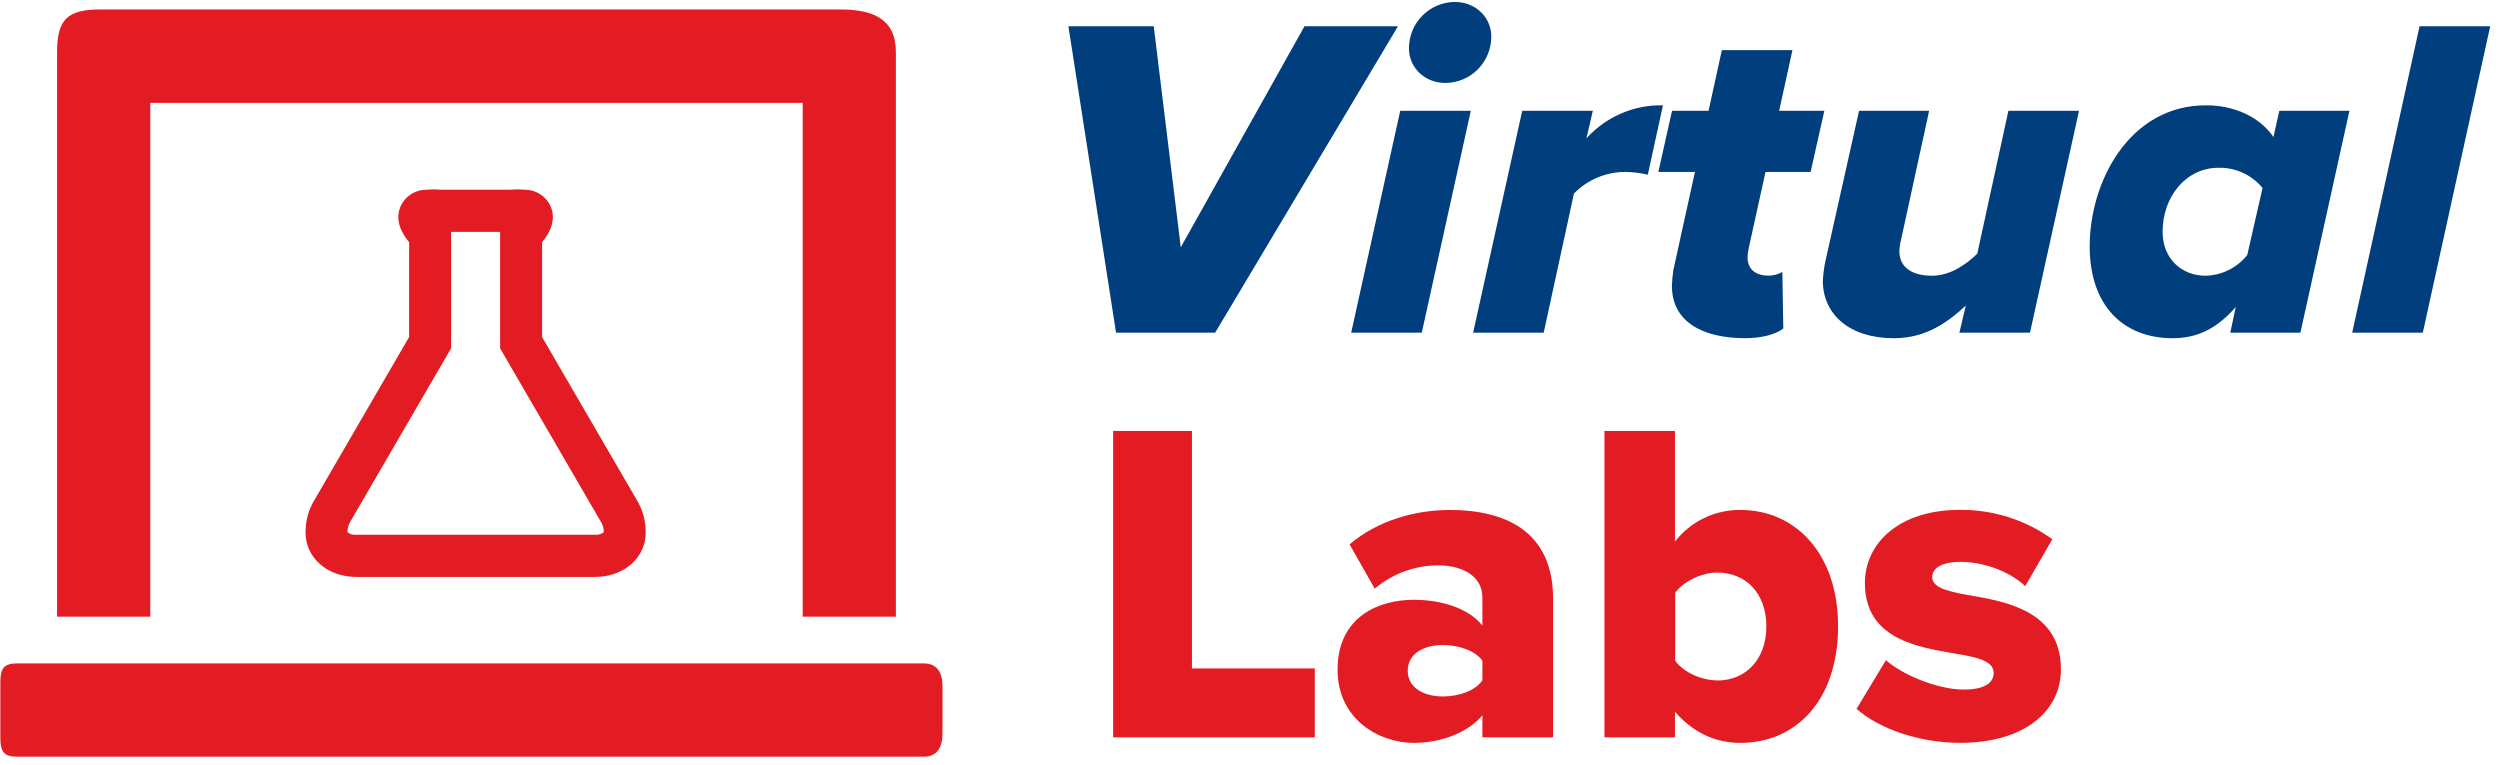
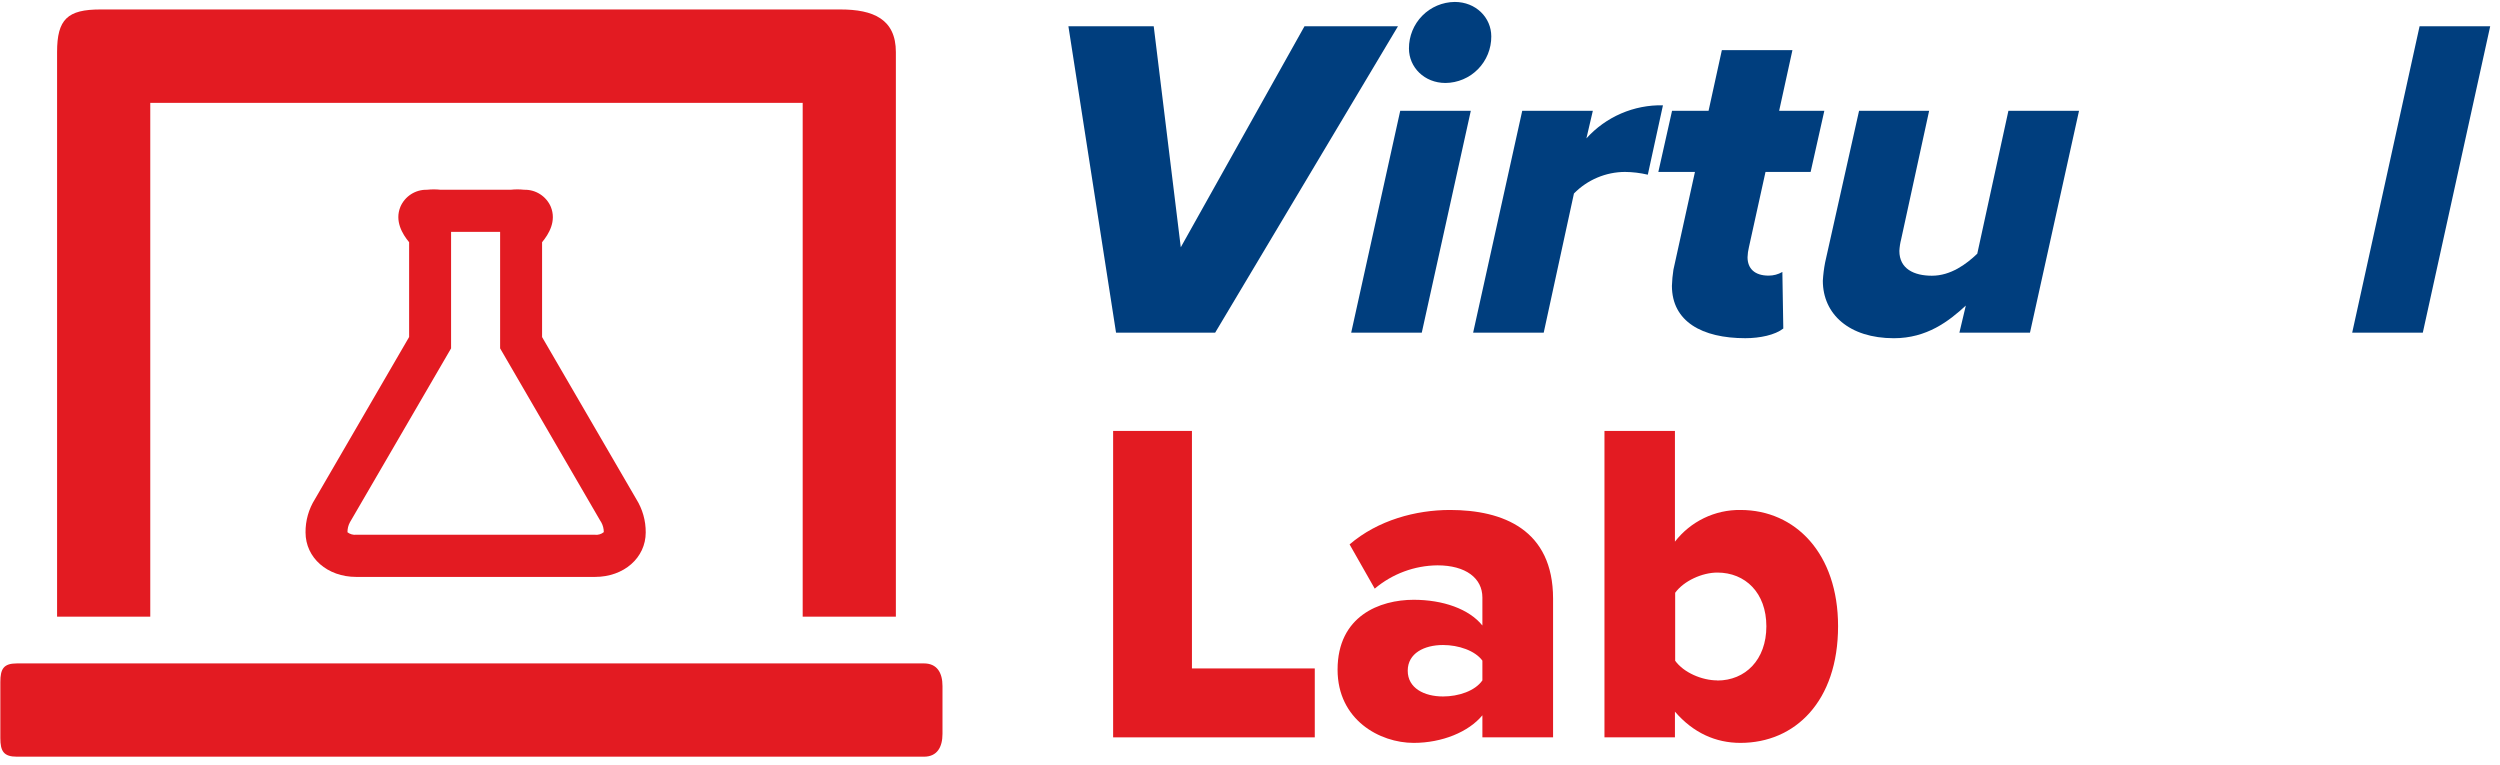
<svg xmlns="http://www.w3.org/2000/svg" width="232" height="71" viewBox="0 0 232 71" fill="none">
  <path d="M99.148 2.438H107.066L109.576 22.947L121.056 2.438H129.731L112.765 30.874H103.569L99.148 2.438Z" fill="#003E7E" />
  <path d="M129.941 10.282H136.491L131.94 30.874H125.39L129.941 10.282ZM135.003 0.18C136.959 0.18 138.391 1.632 138.391 3.376C138.398 4.514 137.954 5.609 137.157 6.419C136.36 7.229 135.275 7.69 134.14 7.7C132.184 7.7 130.751 6.248 130.751 4.5C130.745 3.363 131.189 2.27 131.986 1.46C132.783 0.65 133.868 0.19 135.003 0.18Z" fill="#003E7E" />
  <path d="M141.263 10.282H147.815L147.218 12.842C148.113 11.85 149.211 11.062 150.437 10.532C151.663 10.003 152.988 9.743 154.322 9.772L152.917 16.211C152.22 16.047 151.507 15.961 150.792 15.955C149.911 15.959 149.039 16.138 148.228 16.482C147.416 16.825 146.68 17.326 146.062 17.956L143.256 30.874H136.706L141.263 10.282Z" fill="#003E7E" />
  <path d="M155.293 25.034L157.292 15.955H153.894L155.166 10.282H158.555L159.788 4.655H166.337L165.105 10.282H169.298L168.026 15.955H163.839L162.299 22.946C162.224 23.25 162.182 23.561 162.172 23.873C162.172 24.898 162.81 25.578 164.128 25.578C164.576 25.579 165.016 25.462 165.404 25.238L165.49 30.488C164.726 31.084 163.334 31.384 161.96 31.384C157.955 31.384 155.154 29.839 155.154 26.523C155.17 26.024 155.216 25.527 155.293 25.034Z" fill="#003E7E" />
  <path d="M176.433 22.177C176.338 22.54 176.281 22.912 176.261 23.286C176.261 24.948 177.622 25.587 179.28 25.587C181.027 25.587 182.469 24.521 183.491 23.543L186.381 10.282H192.934L188.381 30.874H181.831L182.428 28.357C180.854 29.808 178.815 31.387 175.752 31.387C171.624 31.387 169.159 29.169 169.159 26.056C169.192 25.484 169.263 24.914 169.372 24.352L172.521 10.282H179.024L176.433 22.177Z" fill="#003E7E" />
-   <path d="M211.52 10.282H218.027L213.477 30.874H206.97L207.478 28.487C205.738 30.491 203.908 31.387 201.625 31.387C197.031 31.387 193.923 28.357 193.923 22.86C193.923 16.89 197.58 9.772 204.724 9.772C207.278 9.772 209.653 10.794 210.978 12.715L211.52 10.282ZM204.675 25.587C205.42 25.57 206.153 25.389 206.822 25.058C207.49 24.727 208.078 24.253 208.544 23.669L209.965 17.446C209.47 16.843 208.846 16.361 208.138 16.036C207.43 15.71 206.658 15.551 205.879 15.569C202.86 15.569 200.691 18.256 200.691 21.495C200.676 23.969 202.42 25.587 204.675 25.587Z" fill="#003E7E" />
  <path d="M224.537 2.438H231.09L224.836 30.874H218.283L224.537 2.438Z" fill="#003E7E" />
  <path d="M103.298 39.99H110.612V62.031H122.011V68.427H103.298V39.99Z" fill="#E31B22" />
  <path d="M137.566 66.379C136.293 67.924 133.826 68.94 131.188 68.94C128.04 68.94 124.127 66.806 124.127 62.145C124.127 57.161 128.04 55.66 131.188 55.66C133.912 55.66 136.333 56.513 137.566 58.047V55.447C137.566 53.659 136.025 52.464 133.4 52.464C131.267 52.483 129.207 53.248 127.575 54.626L125.242 50.521C127.877 48.261 131.404 47.325 134.556 47.325C139.485 47.325 144.125 49.156 144.125 55.552V68.427H137.566V66.379ZM137.566 61.306C136.888 60.379 135.357 59.857 133.912 59.857C132.168 59.857 130.637 60.623 130.637 62.244C130.637 63.866 132.177 64.632 133.912 64.632C135.357 64.632 136.888 64.119 137.566 63.14V61.306Z" fill="#E31B22" />
  <path d="M148.894 39.99H155.434V50.265C156.152 49.337 157.075 48.589 158.13 48.078C159.186 47.568 160.344 47.31 161.516 47.325C166.621 47.325 170.573 51.374 170.573 58.109C170.573 65.101 166.568 68.94 161.516 68.94C159.218 68.94 157.135 68.013 155.434 66.04V68.427H148.894V39.99ZM159.369 63.152C161.963 63.152 163.919 61.234 163.919 58.121C163.919 55.009 161.963 53.134 159.369 53.134C157.967 53.134 156.266 53.9 155.456 55.009V61.318C156.254 62.426 157.954 63.14 159.356 63.14L159.369 63.152Z" fill="#E31B22" />
-   <path d="M175.013 61.265C176.553 62.63 179.816 63.992 182.241 63.992C184.2 63.992 185.013 63.353 185.013 62.448C185.013 61.383 183.612 61 181.486 60.66C177.995 60.061 173.063 59.335 173.063 54.094C173.063 50.469 176.168 47.316 181.868 47.316C184.948 47.284 187.957 48.239 190.457 50.043L187.94 54.397C186.708 53.205 184.369 52.14 181.899 52.14C180.358 52.14 179.308 52.649 179.308 53.545C179.308 54.44 180.414 54.823 182.579 55.209C186.07 55.805 191.255 56.658 191.255 62.115C191.255 66.037 187.814 68.936 181.899 68.936C178.245 68.936 174.458 67.701 172.29 65.78L175.013 61.265Z" fill="#E31B22" />
  <path d="M29.229 46.318C28.648 47.242 28.344 48.314 28.354 49.407C28.354 51.763 30.375 53.538 33.059 53.538H55.216C57.899 53.538 59.923 51.763 59.923 49.407C59.93 48.315 59.626 47.243 59.048 46.318L50.305 31.279V22.477C50.94 21.714 51.657 20.51 51.112 19.185C50.905 18.706 50.559 18.3 50.12 18.02C49.681 17.739 49.168 17.596 48.647 17.61C48.228 17.564 47.804 17.564 47.384 17.61H40.89C40.469 17.564 40.044 17.564 39.624 17.61C39.103 17.597 38.59 17.74 38.151 18.02C37.712 18.301 37.367 18.706 37.159 19.185C36.614 20.507 37.332 21.711 37.966 22.477V31.275L29.229 46.318ZM41.86 32.328V21.52H46.411V32.328L55.712 48.335L55.789 48.455C55.949 48.737 56.033 49.057 56.032 49.382C55.919 49.475 55.788 49.545 55.647 49.587C55.506 49.629 55.358 49.642 55.213 49.626H33.059C32.768 49.655 32.477 49.572 32.245 49.394C32.242 49.071 32.32 48.752 32.473 48.468L41.86 32.328ZM13.945 57.229H5.297V4.834C5.297 1.774 6.271 0.878 9.324 0.878H77.989C81.042 0.878 83.137 1.774 83.137 4.834V57.229H74.489V9.547H13.945V57.229ZM87.463 63.662V68.1C87.463 69.335 86.966 70.221 85.743 70.221H1.573C0.34 70.221 0.032 69.715 0.032 68.489V63.297C0.032 62.062 0.34 61.565 1.573 61.565H85.743C86.966 61.565 87.463 62.445 87.463 63.662Z" fill="#E31B22" />
</svg>